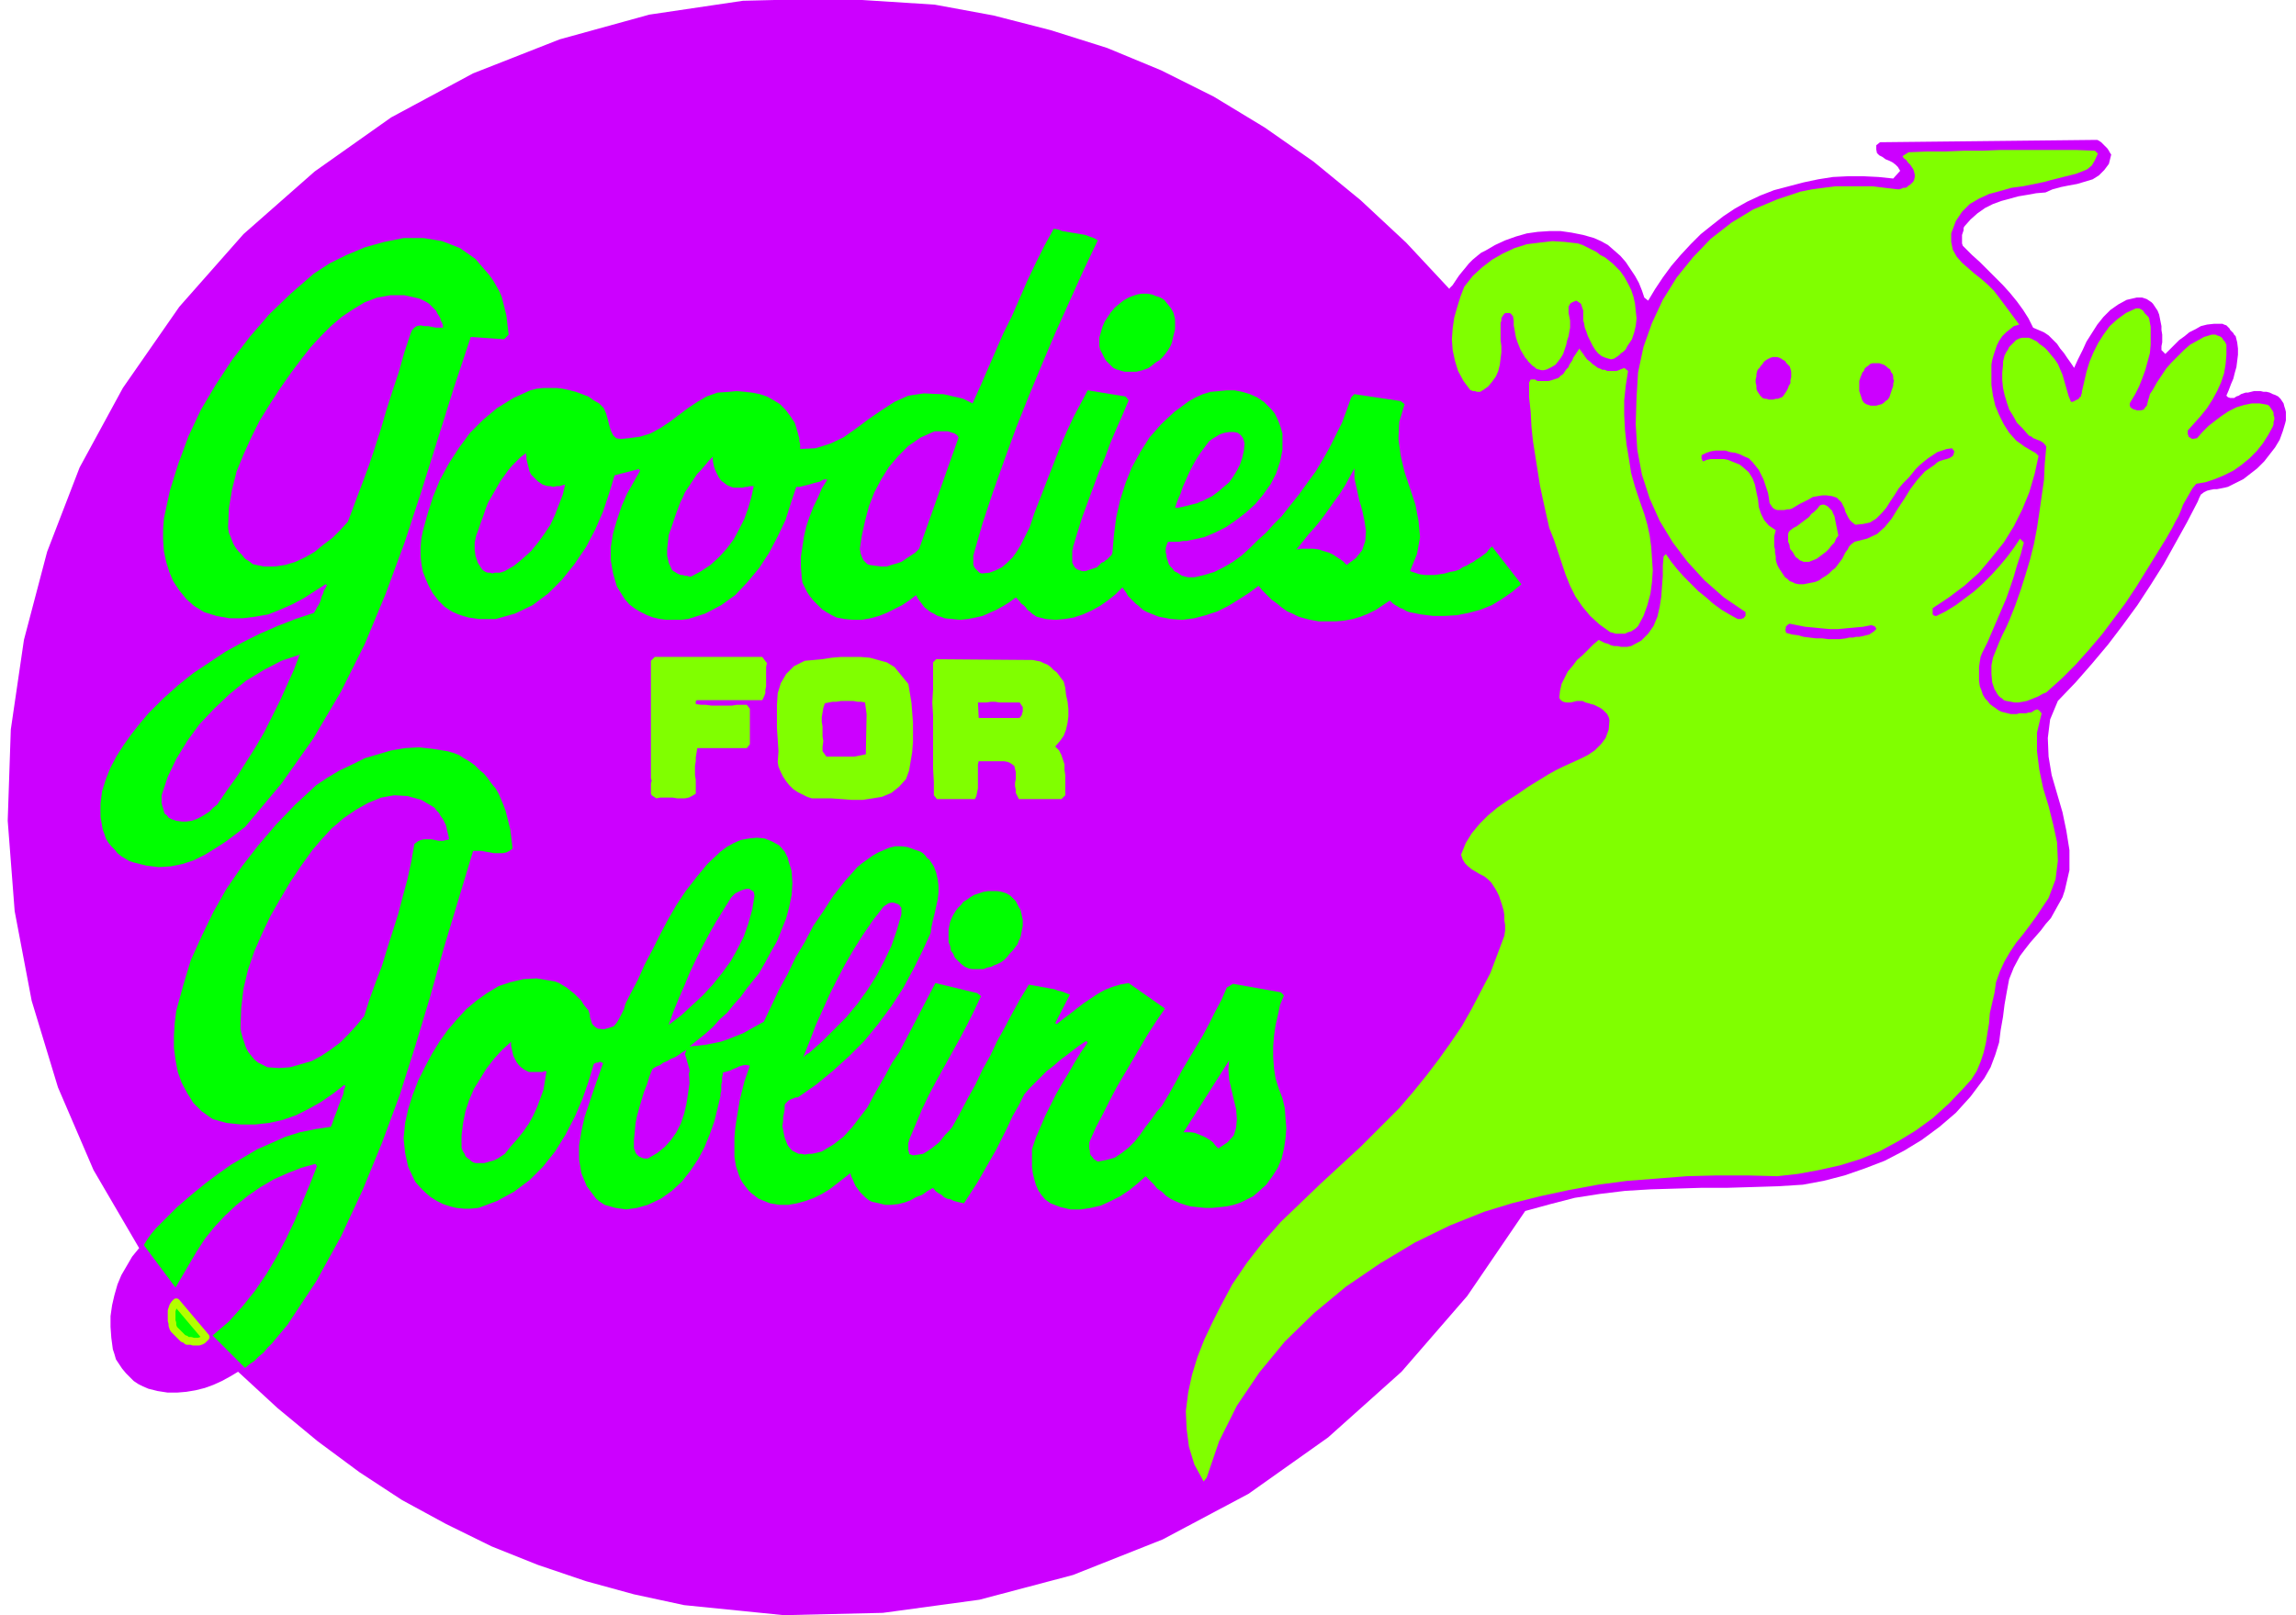
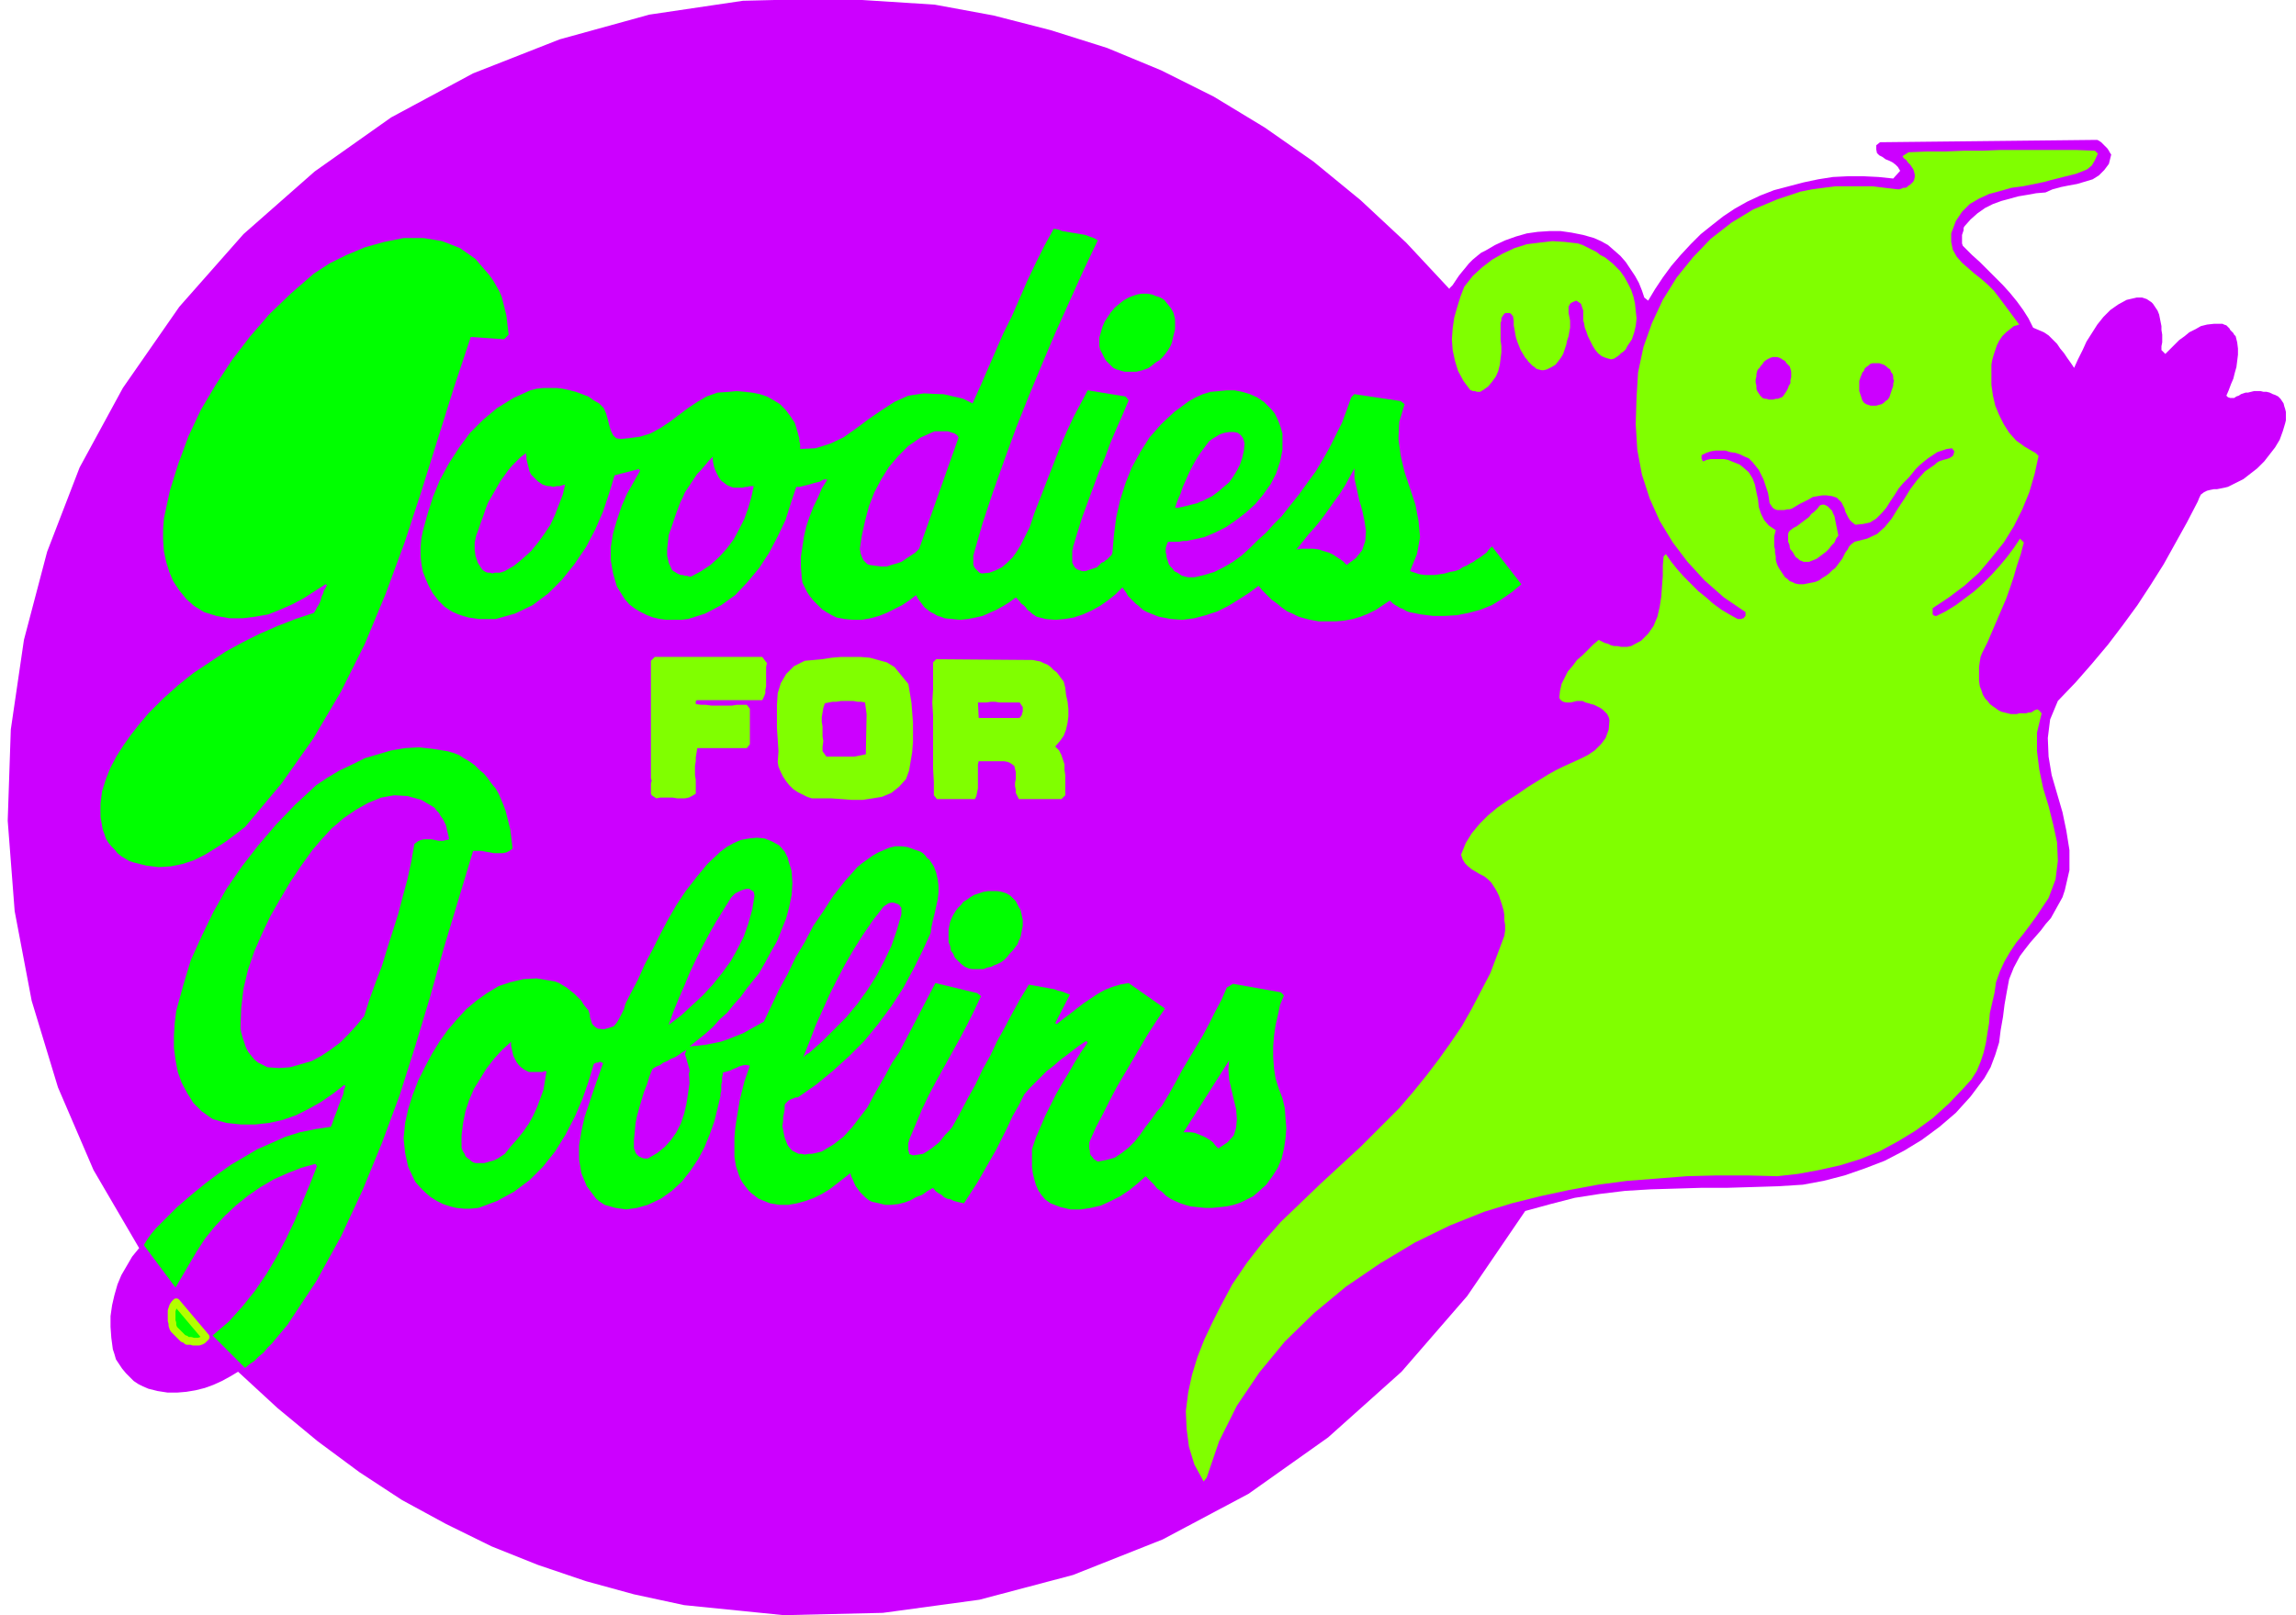
<svg xmlns="http://www.w3.org/2000/svg" fill-rule="evenodd" height="278.667" preserveAspectRatio="none" stroke-linecap="round" viewBox="0 0 2970 2090" width="396">
  <style>.pen1{stroke:none}.brush2{fill:#c0f}.brush3{fill:#80ff00}.brush4{fill:#0f0}</style>
  <path class="pen1 brush2" fill-rule="nonzero" d="m1875 373 4-4 4-6 4-6 4-5 5-6 4-5 5-5 6-5 5-4 6-3 12-7 13-6 14-5 14-4 14-2 15-1h15l14 2 15 3 14 4 9 4 9 5 8 7 8 7 7 8 6 9 6 9 5 9 4 10 3 9 5 4 9-15 10-15 11-15 12-14 13-14 13-13 15-12 14-11 15-10 16-9 17-8 18-7 19-5 19-5 19-4 19-3 20-1h19l20 1 19 2 9-10-3-5-3-3-4-3-4-2-5-2-4-3-4-2-3-3-1-5v-5l5-4 278-3h3l2 1 3 2 2 2 2 2 2 2 2 2 2 3 1 2 2 3-3 12-6 8-7 7-8 5-10 3-10 3-11 2-10 2-11 3-9 4-12 1-11 2-12 2-11 3-11 3-11 4-10 5-10 7-9 8-8 9-1 2v3l-1 3-1 3v11l1 3 2 2 10 10 10 9 10 10 10 10 10 10 9 10 9 11 8 11 7 11 6 12 7 3 7 3 6 4 5 5 6 6 4 6 5 6 4 6 5 7 4 6 5-11 6-12 5-11 7-11 7-11 8-10 9-9 10-7 11-6 13-3h7l3 1 3 1 3 2 3 2 2 2 2 3 2 3 2 3 2 5 1 5 1 5 1 5v5l1 6v10l-1 5v5l5 5 6-6 6-6 6-6 7-5 6-5 8-4 7-4 8-2 9-1h11l2 1 3 1 2 2 2 2 1 2 2 2 2 2 1 2 2 2 2 8 1 8v8l-1 8-1 8-2 7-2 8-3 7-3 8-3 7 2 2 3 1h5l3-2 3-1 3-2 3-1 3-1h3l4-1 4-1h8l4 1h4l4 1 4 2 3 1 4 2 3 3 2 3 2 3 1 4 1 3 1 4v11l-1 4-3 10-4 11-6 10-7 9-7 9-9 9-9 7-9 7-10 5-10 5-4 1-5 1-5 1h-4l-5 1-4 1-4 2-4 3-2 4-2 5-14 27-15 27-15 27-17 27-17 26-19 26-19 25-21 25-21 24-23 24-10 24-3 24 1 24 4 24 7 24 7 24 5 24 4 25v26l-6 26-3 9-5 9-5 9-5 9-7 8-6 8-7 8-7 8-7 9-6 8-8 15-6 15-3 16-3 17-2 16-3 17-2 16-5 16-6 16-8 14-18 24-19 21-21 18-23 17-23 14-25 13-26 10-26 9-27 7-27 5-32 2-32 1-33 1h-33l-33 1-34 1-33 2-33 4-32 5-31 8-33 9-75 110-85 98-95 85-103 73-111 59-116 46-121 32-125 17-128 3-129-13-65-14-62-17-62-21-60-24-59-29-57-31-55-36-54-40-52-43-51-47-10 6-11 6-11 5-11 4-12 3-12 2-12 1h-12l-13-2-12-3-7-3-6-3-6-4-5-5-5-5-5-6-4-6-4-6-2-7-2-6-2-15-1-14v-14l2-14 3-13 4-14 5-12 7-12 7-12 9-11-59-101-46-107-34-112-22-116-9-117 4-118 17-116 30-114 42-109 56-103 73-105 83-94 92-81 99-70 106-57 112-44 116-32L961 1l123-3 125 8 76 14 74 19 73 23 70 29 68 34 66 40 63 44 61 50 59 55 56 60z" />
  <path class="pen1 brush3" fill-rule="nonzero" d="m2714 198-4 9-4 7-6 5-7 3-8 3-8 2-8 2-8 2-8 2-7 2-14 3-15 3-15 2-14 4-15 4-13 6-12 7-10 10-8 12-6 16v11l2 10 5 9 7 8 8 7 8 7 9 7 9 8 7 7 7 9 26 35-7 2-5 4-5 4-5 5-4 6-3 6-2 6-2 6-2 7-1 6v26l2 14 3 13 5 12 6 12 7 11 9 10 11 8 12 7h1v1h1l1 1 1 1 1 1 1 1-5 23-7 24-9 22-11 22-13 21-16 20-16 19-19 17-20 15-21 14v8l1 1 2 1h2l12-6 13-8 12-9 12-9 11-10 11-11 10-11 10-12 9-12 8-12 1 1 1 1 1 1 1 1 1 1-4 15-5 15-4 14-5 15-5 14-6 14-6 14-6 14-6 14-7 14-2 5-1 6-1 7v18l1 7 2 5 2 6 3 5 3 3 3 4 4 3 3 2 4 3 4 2 4 1 4 1 4 1h8l3-1h9l3-1h3l2-1 3-2 3-1h1l1 1h1v1h1v1l1 1 1 1-6 25v24l3 24 5 24 7 23 6 24 5 23 1 24-3 24-9 24-8 12-8 12-8 11-9 12-9 11-8 12-7 12-6 13-5 14-2 14-3 13-3 13-1 13-2 12-2 13-3 13-4 12-5 12-7 11-9 10-20 21-21 19-22 16-23 14-24 13-25 10-26 8-27 6-27 5-27 3-39-1h-39l-39 1-38 3-39 3-38 5-38 7-37 8-36 9-36 11-45 18-45 22-45 27-44 30-41 34-38 37-33 40-29 43-23 46-16 47-4 5-12-22-7-23-3-23-1-23 3-24 5-23 7-23 9-23 10-21 10-20 16-30 19-28 21-27 23-26 25-24 26-25 26-24 26-24 25-25 25-25 18-21 17-21 16-21 15-21 15-22 13-23 12-23 12-23 9-24 9-24 1-7v-7l-1-6v-7l-1-6-2-7-2-6-2-6-3-6-3-5-4-6-4-4-5-4-6-3-5-3-5-3-5-4-4-4-3-5-2-6 6-15 8-13 10-12 11-11 12-10 13-9 14-9 13-9 13-8 13-8 9-5 10-5 11-5 11-5 10-5 9-6 8-8 6-8 4-11 1-12-1-4-2-4-3-3-3-3-3-2-4-2-4-2-4-1-3-1-4-1-4-2h-7l-4 1-4 1h-6l-4-1-3-2-2-3 1-9 2-9 4-8 4-8 6-7 6-8 7-6 7-7 7-7 7-6 4 2 4 2 4 1 4 2 4 1h4l5 1h8l5-1 13-7 9-9 7-10 5-12 3-13 2-13 1-14 1-13v-13l1-12 3-3 7 10 8 10 9 10 9 9 9 9 10 8 9 8 11 8 10 6 11 6h5l1-1h2v-1l1-1 1-1v-5l-28-19-25-22-22-24-19-25-17-28-13-29-10-31-6-32-2-33 1-34 2-33 7-33 11-31 14-30 18-29 21-26 23-24 27-21 28-17 31-13 15-5 15-5 15-3 15-2 16-2h47l16 2 17 2h2l3-1 2-1h3l2-1 2-2 2-1 2-2 2-2 1-2 1-4v-3l-1-4-1-3-2-3-2-3-3-3-2-3-3-2-2-3 8-5 24-1h23l24-1h24l24-1h97l25 1 4 4z" />
  <path class="pen1 brush4" fill-rule="nonzero" d="m1420 311-19 40-18 40-18 40-17 40-17 41-16 40-15 41-15 42-14 42-12 42v12l1 2 1 2 2 2 2 2 2 2 3 1 10-1 8-3 8-4 7-6 7-7 5-7 5-8 4-8 4-8 4-8 6-18 7-18 7-18 7-18 7-18 7-18 8-18 8-17 9-17 9-17 49 8 4 5-8 19-8 18-8 19-7 19-8 19-7 19-7 19-7 19-6 19-6 20v2l-1 2v16l1 2 1 2 2 3 3 2 3 1 3 1h4l3-1 3-1 3-1 3-1 3-1 2-2 2-2 2-2 3-1 2-2 2-1 2-2 2-2 2-2 1-3 2-23 3-23 5-22 7-22 8-20 11-20 12-19 15-17 17-16 19-14 9-5 9-4 10-3 11-1 10-1h10l10 2 10 3 9 4 9 6 5 5 5 5 4 5 3 6 3 7 2 6 2 7v21l-3 15-5 15-7 14-10 14-10 12-12 11-13 10-13 9-14 7-14 6-5 1-4 1-5 1-5 1-4 1h-5l-5 1h-14l-1 2-1 3-1 3v6l1 3v3l1 3 1 3 1 3 2 3 3 3 2 3 4 2 3 2 3 2 4 1 4 1h8l13-3 13-4 12-6 12-7 11-8 11-10 10-10 11-10 10-11 10-10 11-14 12-15 10-14 11-15 9-15 9-16 8-16 8-16 6-16 6-17 4-4 60 9 5 4-7 23-1 22 3 22 5 21 7 21 7 21 4 21 2 21-4 22-9 22 6 2 6 2 7 1h13l7-1 6-1 7-2 6-1 6-2 4-3 5-2 5-3 4-2 4-3 5-3 4-3 4-3 3-4 4-4 38 49-12 10-13 9-13 8-15 6-15 4-15 3-16 1h-15l-16-2-15-3-3-1-2-1-3-2-3-1-2-1-3-2-2-1-3-2-2-2-2-2-9 6-9 6-10 5-10 4-10 3-11 2-11 1h-22l-11-2-8-2-7-2-8-4-7-3-7-5-6-5-7-5-6-6-6-6-5-6-12 9-14 9-13 8-14 7-15 5-15 4-15 2-15-1-16-3-15-6-4-2-4-3-3-3-4-3-3-3-4-4-3-3-2-4-3-4-2-3-9 9-10 8-10 7-11 6-11 5-12 4-12 2-12 1-12-1-12-3-3-2-3-2-3-3-3-2-2-3-3-3-3-2-2-3-3-3-2-2-8 6-8 5-9 5-9 4-9 4-9 2-10 2-10 1-10-1-10-1-5-2-4-1-5-3-4-2-4-3-4-3-3-4-3-4-3-4-2-4-9 7-9 6-10 5-10 5-10 4-11 3-11 2h-11l-11-1-11-2-6-3-7-4-6-4-5-5-5-5-5-6-4-6-3-6-3-6-1-7-1-14v-13l2-13 2-13 3-13 4-12 5-13 6-12 5-12 7-11-2-1-4 1-3 2-4 1-4 1-3 1-4 1-4 1-4 1-4 1h-4l-7 21-7 22-10 21-11 21-13 20-15 18-16 17-18 13-21 11-22 7-9 1h-19l-8-1-9-2-8-3-8-4-7-4-8-6-6-7-10-16-5-17-3-17v-17l3-18 5-17 6-18 7-16 9-16 8-14-2-2-31 8-7 23-8 24-10 23-12 23-15 22-16 20-18 18-20 15-23 11-25 7h-21l-7-1-7-1-7-2-6-2-7-3-5-3-6-4-8-8-7-9-5-9-4-9-4-10-2-11-1-10v-11l1-11 2-10 6-22 7-22 9-22 12-22 13-20 14-19 17-17 18-15 21-13 22-10 8-2 9-1h17l8 1 9 2 8 2 8 3 8 3 7 5 7 4 6 6 3 7 2 7 2 8 2 7 3 6 4 4 6 1 10-1 15-2 13-4 13-7 12-8 12-9 12-9 12-8 12-7 14-5 15-1 10-1 11 1 9 1 10 2 9 3 9 5 8 5 7 7 6 8 6 9 1 3 1 3 1 4 1 3 1 4 1 3v4l1 3v7l20-1 19-6 17-8 17-12 16-12 16-11 17-11 18-8 20-3 21 1h4l5 1 4 1 4 1 5 1 4 1 4 1 4 2 4 2 4 2 10-22 10-23 10-23 10-23 11-22 10-23 10-23 11-23 11-22 12-22 6 1 5 2 6 1 6 1 6 1 6 1 6 1 5 2 6 2 5 3z" />
  <path class="pen1 brush4" fill-rule="nonzero" d="m633 356 5 7 4 7 4 7 3 7 2 8 2 8 2 8 1 8 1 9 1 8-6 6-43-3-22 66-21 67-21 67-22 67-24 65-27 65-31 62-36 61-41 58-47 56-13 10-12 9-14 9-13 8-14 7-15 5-15 3-16 1-16-2-16-4-6-2-5-3-5-3-5-4-4-5-4-4-4-5-3-5-2-6-2-5-3-17v-17l2-16 5-16 6-15 8-15 9-14 10-14 11-14 11-13 19-19 19-17 20-16 21-14 21-14 22-12 22-11 23-10 23-9 24-8 2-3 2-4 2-3 2-4 1-3 1-4 2-4 1-4 2-3 2-4-2-1-14 9-14 9-15 8-16 7-15 6-17 3-16 2h-17l-17-3-16-5-13-8-10-9-9-11-8-12-5-12-4-13-3-14-1-14v-14l1-14 8-37 11-35 13-35 16-34 19-32 21-32 23-30 25-29 28-27 30-26 20-13 22-11 24-10 25-7 25-5h26l24 4 23 9 20 14 18 21z" />
  <path class="pen1 brush3" fill-rule="nonzero" d="m2096 351 5 7 5 9 4 8 3 9 2 9 1 10 1 9-1 9-2 9-3 9-2 3-2 3-2 3-2 4-3 3-3 2-3 3-3 2-3 2-4 1-7-2-5-2-5-4-4-5-3-5-3-6-3-6-2-6-2-5-1-6-1-3v-13l-1-3-1-3-1-3-3-2-3-2-5 2-3 2-2 4v8l1 5 1 5v9l-1 5-1 6-2 6-1 5-2 6-2 6-3 5-3 4-4 5-5 3-6 3-4 1h-3l-4-1-3-1-2-2-3-2-2-2-3-3-2-3-2-2-3-5-3-5-2-5-2-5-2-6-1-5-1-6-1-5v-6l-1-6-1-1-1-1v-1h-1l-1-1h-6l-2 2-2 3-1 2v3l-1 3v22l1 8v8l-1 8-1 8-2 8-3 7-5 7-5 6-7 5-2 1-1 1h-5l-2-1h-3l-2-1h-1l-9-12-7-13-4-13-3-14-1-14 1-14 2-14 4-14 4-13 5-13 11-14 12-11 13-10 14-8 15-7 16-5 16-2 17-2 16 1 17 2 6 2 6 3 6 3 6 3 5 4 6 3 5 4 5 4 5 5 5 5z" />
  <path class="pen1 brush4" fill-rule="nonzero" d="m1514 398 2 3 2 4 1 4 1 4v13l-1 4-1 4-1 4-1 5-2 5-3 5-3 4-4 5-4 4-5 3-5 4-4 3-5 2-3 1-4 1-4 1h-15l-4-1-3-1-4-1-4-2-3-3-3-3-3-3-2-3-2-4-2-4-2-4-1-4v-11l2-7 2-7 3-7 4-6 4-6 5-6 6-5 5-4 7-4 5-2 6-2 6-1h7l6 1 5 2 6 2 5 3 4 5 4 5z" />
-   <path class="pen1 brush2" fill-rule="nonzero" d="M570 413v2l1 1 1 2v1l1 1v4h-9l-5-1-5-1h-5l-5-1-5 1-3 2-3 3-2 5-8 24-7 25-8 24-8 25-7 24-8 25-8 24-9 24-9 24-9 24-10 11-10 10-12 9-11 9-12 7-13 6-13 4-14 2h-14l-14-3-5-4-5-3-4-5-4-4-4-5-3-5-2-5-2-5-2-5-1-6 1-25 4-24 6-24 9-22 10-22 11-22 13-21 13-20 14-20 15-20 11-14 13-14 13-13 14-12 15-10 15-9 16-6 17-3h18l18 4 3 1 4 2 4 2 3 2 3 3 3 3 3 3 2 4 2 3 2 4z" />
-   <path class="pen1 brush3" fill-rule="nonzero" d="m2780 412 2 11v23l-1 11-3 11-3 11-4 11-4 10-5 10-6 10-1 2v3l1 2 1 1 2 1 1 1h2l2 1h5l4-1 2-3 2-2 1-4 1-4 1-3 1-4 2-3 2-3 5-9 6-9 6-9 7-8 8-8 8-8 8-7 9-5 9-5 10-3h5l2 1 3 1 2 1 2 2 1 2 2 2 1 2 1 2v13l-1 12-2 12-4 12-5 11-6 11-7 11-8 10-8 9-9 10v5l1 2v1l1 1h1l1 1 2 1 6-1 7-8 8-8 9-7 8-6 9-6 10-5 10-3 10-2h10l11 2 2 2 2 3 2 3 1 2v3l1 3v3l-1 3v3l-1 3-6 11-7 11-8 10-9 9-11 9-10 7-12 6-12 5-12 4-12 2-5 6-4 7-4 7-4 7-3 8-3 7-4 7-4 8-4 7-4 7-13 21-13 21-13 21-14 21-15 20-15 20-17 20-17 19-18 18-20 18-5 2-5 3-5 2-5 2-5 2-5 1-6 1h-5l-5-1-6-1-3-1-2-2-3-2-2-2-2-3-1-2-2-3-1-3-1-3-1-3-1-11v-11l2-10 4-10 4-10 4-9 5-10 4-9 4-10 4-10 7-20 6-19 6-20 5-20 4-21 3-20 3-21 3-21 1-21 2-22-2-3-2-2-3-2-2-1-3-1-2-1-3-1-2-2-3-1-2-2-7-8-7-7-5-9-5-8-3-9-3-10-2-9-1-10v-10l1-10v-4l1-4 1-4 2-4 2-3 2-4 3-3 3-3 3-3 4-2 4-1h8l3 1 4 2 4 2 3 3 3 2 4 3 3 3 5 6 5 6 4 6 3 7 3 7 2 7 2 7 2 7 2 7 3 7h2l2-1 2-1 2-1 2-1 1-2 2-1v-2l1-2v-2l3-13 3-13 4-13 5-12 6-12 7-11 8-11 10-9 11-8 13-6h4l2 1 2 1 2 2 1 2 2 2 1 1 2 2 1 2zm-706 66 3 1 2 1h12l3-1 2-1 3-1 2-1 5 4-3 19-2 19v19l1 19 2 19 3 18 3 19 5 18 6 18 6 17 4 14 3 14 2 15 1 15 1 15-1 15-2 15-4 15-5 14-7 13-3 3-3 2-3 2-4 1-4 2h-12l-3-1-4-1-14-10-12-11-10-12-9-13-7-14-6-15-5-15-5-15-5-15-6-15-4-18-4-18-4-19-3-19-3-19-3-19-2-19-1-19-2-19v-19l1-2 1-2h6l1 1 2 1h14l4-1 3-1 3-1 3-1 3-3 3-2 2-3 2-3 3-3 1-3 2-3 2-3 1-3 2-3 2-3 2-3 2-3 2 3 3 4 2 3 3 4 4 3 3 3 3 2 4 3 3 1 4 2z" />
  <path class="pen1 brush2" fill-rule="nonzero" d="m2316 477 1 4v7l-1 4v4l-2 3-1 3-2 4-2 3-2 3-2 2-3 1-2 1h-3l-3 1h-6l-3-1h-2l-3-1-3-3-2-3-2-3-1-3v-4l-1-4v-4l1-4v-3l1-4 1-2 2-2 2-3 2-2 1-2 2-2 3-2 2-1 2-1 3-1h6l3 1 2 1 3 2 2 1 2 3 2 2 2 2 1 3zm132 6 1 4v3l1 3-1 3v3l-1 3-1 3-1 3-1 3-1 3-2 3-3 2-2 2-3 2-4 1-3 1h-7l-3-1-3-1-3-2-2-3-1-3-1-3-1-3-1-3v-13l1-3 1-3 1-2 1-3 2-2 1-3 2-2 3-2 2-2 3-1h9l3 1 3 1 3 2 2 2 3 2 1 3 2 3zm-1208 83-51 144-5 5-6 4-6 4-6 4-6 2-7 2-6 2h-7l-8-1-7-1-3-1-2-2-1-1-2-2-1-2-1-2-1-3-1-2v-3l-1-2 3-19 4-18 5-19 7-18 9-17 10-16 12-14 13-13 16-11 18-8h17l3 1 3 1 3 1 3 2 2 3zm370 7-1 10-2 9-3 9-4 8-5 8-5 7-7 6-7 6-8 6-8 4-4 2-3 1-4 2-4 1-4 1-4 1-4 1-4 1-5 1h-4l3-9 4-9 3-9 4-9 4-9 4-8 5-9 5-8 6-8 6-8 4-3 5-3 5-3 6-2 6-1h6l5 1 4 3 3 4 2 7zm918 11-1 4-1 2-3 2-2 1-3 1-4 1-3 1-3 1-3 2-2 2-13 9-10 11-9 12-8 13-8 12-8 13-9 11-10 9-13 6-16 4-4 3-3 3-2 4-3 4-2 4-2 4-3 4-3 4-3 4-4 3-4 4-4 3-5 3-4 3-5 2-5 1-5 1-5 1h-6l-5-1-4-2-3-1-3-3-3-2-2-3-2-3-2-3-2-3-2-4-1-3-1-4v-4l-1-5v-4l-1-4v-13l1-4 1-4-9-6-6-7-4-8-3-9-1-10-2-9-2-10-3-8-5-8-8-7-4-3-5-2-5-2-5-2-5-1h-17l-5 1-5 2-1-1v-1l-1-1v-5l6-3 6-2 6-1h13l6 2 7 1 6 2 6 3 5 2 5 5 4 5 4 5 3 6 3 6 2 6 2 6 2 6 1 6 1 7 2 3 2 3 3 2 3 1h9l4-1h3l3-1 5-3 5-3 6-3 6-3 5-3 6-1 6-1h6l7 1 6 2 3 3 3 3 2 4 2 4 1 4 2 4 2 4 2 3 3 3 4 3 10-1 9-2 8-5 7-7 6-7 5-8 6-9 5-8 6-7 7-7 5-6 4-5 5-5 6-5 5-4 6-4 6-4 6-2 6-2 7-1 3 4zm-1848 2 1 4v4l1 4 1 4 1 4 1 4 2 4 3 3 3 3 3 3 3 2 3 2 3 1 4 1h3l4 1 4-1h4l3-1 4-1-3 13-5 13-5 13-6 13-8 12-8 11-9 11-11 10-11 9-12 7-3 1-3 1h-7l-3 1-3-1h-3l-3-1-3-2-2-2-5-8-3-9-1-8v-9l2-9 3-8 3-9 3-8 3-9 3-8 4-7 4-7 4-7 4-7 5-7 5-7 5-6 6-6 6-6 7-5zm266 44 3 1h12l3-1h3l3-1h5l-3 14-4 14-5 14-7 14-7 13-9 12-10 11-11 10-12 8-13 7h-3l-2-1h-3l-3-1h-2l-3-1-2-1-3-2-2-1-2-2-4-9-2-9v-9l1-9 1-9 3-8 3-9 3-9 3-8 3-8 3-6 3-7 4-6 4-6 4-6 4-6 5-5 5-6 5-6 5-5v5l1 5 1 4 2 5 2 4 2 4 3 4 4 3 4 3 5 2zm796 101-5-5-6-4-6-4-6-3-7-2-6-2-7-1h-15l-7 1 8-10 8-10 9-10 8-10 8-11 7-10 8-11 7-11 6-11 6-11v13l3 13 3 14 4 14 3 14 2 13-1 13-4 12-8 10-12 9z" />
  <path class="pen1 brush3" fill-rule="nonzero" d="m2373 668 5 25-3 4-2 5-4 4-3 4-4 4-4 3-4 3-4 3-5 2-5 2h-7l-2-1-3-1-2-2-3-2-2-3-1-2-2-3-2-2-1-3v-2l-1-3-1-2v-10l1-3 2-2 4-3 4-2 4-3 4-3 4-3 4-3 3-4 4-3 4-4 3-4 3-1h3l2 1 2 1 2 2 2 2 2 2 1 3 1 2 1 2z" />
-   <path class="pen1 brush2" fill-rule="nonzero" d="M2420 809h2l1 1h2v1h1v1l1 1v1l-3 3-3 2-3 2-4 1-4 1-5 1h-4l-4 1h-5l-4 1-8 1h-15l-8-1h-8l-8-1-8-1-7-2-8-1-7-2-1-1v-2l-1-1 1-1v-3l1-1 1-1 1-1 2-1 10 2 10 2 11 1 10 1 11 1h11l10-1 11-1 11-1 10-2zM388 846l-8 21-9 20-9 20-10 20-10 20-11 19-12 19-12 19-13 18-13 19-5 4-5 5-6 4-5 3-6 3-6 2-7 1h-6l-7-1-6-2-4-2-2-3-3-2-1-3-1-4-1-3-1-4v-10l8-24 11-23 14-23 16-22 19-20 20-19 21-17 23-14 23-12 24-8z" />
  <path class="pen1 brush3" fill-rule="nonzero" d="m992 858-1 5v25l-1 5v4l-2 5-2 4h-85v1h-1v4l7 1h6l7 1h27l6-1h13l4 5v46l-4 5h-64l-1 6-1 6v5l-1 6v12l1 6v18l-5 3-4 2-5 1h-10l-6-1h-16l-5 1-3-2-3-2-1-2v-13l1-4-1-3V855l5-5h139l6 8zm183 27 2 12 2 12 1 13 1 13v25l-1 13-2 12-2 12-4 11-9 10-10 8-12 5-12 2-13 2h-14l-13-1-14-1h-25l-6-2-6-3-6-3-6-4-5-5-4-5-4-6-3-6-3-7-1-6 1-14-1-15-1-15v-30l1-15 4-13 7-12 10-10 14-7 11-1 11-1 13-2 12-1h25l12 1 11 3 11 3 10 6 18 22zm161-31 5 1 5 1 4 2 5 2 4 3 4 4 4 3 3 4 3 4 3 4 2 8 1 9 2 9 1 9v10l-1 8-2 9-3 8-5 7-6 7 5 5 3 6 2 6 2 6v7l1 7v26l-5 5h-55l-2-4-2-4v-4l-1-5v-4l1-5v-9l-1-4-1-4-4-3-4-2-5-1h-33l-1 4v31l-1 5-1 5-2 4h-49l-4-5v-17l-1-17v-69l-1-17 1-17v-35l4-4 125 1z" />
  <path class="pen1 brush2" fill-rule="nonzero" d="m1121 924-1 52-5 1-5 1-5 1h-36l-5-7v-6l1-7-1-6v-13l-1-6v-6l1-6 1-6 2-6 5-1 5-1h5l6-1h16l5 1h5l5 1 2 15zm202-9v6l-1 2v2l-1 1-1 2-2 1h-52l-1-20h11l6-1h5l6 1h26l4 6z" />
  <path class="pen1 brush4" fill-rule="nonzero" d="m641 1020 4 7 3 7 3 7 3 8 2 8 2 8 2 8 1 8 1 8 1 9-4 3-4 2-5 1h-11l-5-1-6-1-5-1h-11l-19 63-19 63-18 64-19 63-20 63-23 62-25 61-28 60-32 58-37 56-5 6-5 6-5 6-5 6-6 6-5 6-6 5-6 6-6 4-6 5-42-42 21-18 18-20 16-20 15-22 13-22 12-23 11-23 10-24 10-24 9-23-2-3-18 5-18 7-18 8-17 10-16 11-15 12-15 14-14 15-12 15-11 17-27 46-41-55 5-8 5-7 6-7 7-7 6-6 7-7 7-7 7-6 7-6 7-6 16-13 16-12 17-12 17-10 17-10 18-8 18-8 19-6 20-4 20-3 2-5 2-6 2-5 2-5 2-6 2-5 2-5 2-5 1-6 2-5-2-1-14 11-16 11-16 9-16 8-17 6-18 4-18 2h-18l-19-2-18-5-14-10-11-11-8-13-7-13-5-14-3-16-2-15v-16l1-16 2-16 9-33 10-33 14-31 15-31 17-30 20-29 21-27 23-27 25-26 27-25 15-10 15-9 17-8 16-8 17-5 17-5 18-3 18-1 18 2 19 3 7 2 8 3 6 4 7 4 7 5 6 6 6 5 5 6 5 7 5 6z" />
-   <path class="pen1 brush2" fill-rule="nonzero" d="m562 1045 3 4 3 3 2 4 3 4 2 4 2 4 1 5 1 4 1 4 1 5-4 1-4 1h-5l-5-1-5-1h-9l-5 1-4 2-4 3-4 23-5 23-6 22-6 23-7 22-7 22-7 23-8 21-8 22-7 22-10 12-10 11-11 11-12 9-12 8-13 7-14 4-14 4-14 1-15-1-6-3-6-3-5-4-4-5-4-5-3-6-2-6-2-6-2-7-1-6 1-26 3-25 6-25 8-23 10-23 11-23 12-21 13-22 14-21 15-21 12-14 13-14 15-13 16-11 16-9 17-7 17-3 17 1 18 5 17 10z" />
+   <path class="pen1 brush2" fill-rule="nonzero" d="m562 1045 3 4 3 3 2 4 3 4 2 4 2 4 1 5 1 4 1 4 1 5-4 1-4 1h-5l-5-1-5-1h-9l-5 1-4 2-4 3-4 23-5 23-6 22-6 23-7 22-7 22-7 23-8 21-8 22-7 22-10 12-10 11-11 11-12 9-12 8-13 7-14 4-14 4-14 1-15-1-6-3-6-3-5-4-4-5-4-5-3-6-2-6-2-6-2-7-1-6 1-26 3-25 6-25 8-23 10-23 11-23 12-21 13-22 14-21 15-21 12-14 13-14 15-13 16-11 16-9 17-7 17-3 17 1 18 5 17 10" />
  <path class="pen1 brush4" fill-rule="nonzero" d="m1019 1111 5 16 1 16-1 15-3 15-4 15-6 15-6 15-8 14-7 13-8 14-8 10-8 10-8 11-9 10-8 10-10 9-9 10-10 9-10 8-10 8 10-1 10-1 10-2 10-2 9-3 10-4 10-4 9-5 9-5 9-5 10-21 10-21 11-20 10-21 12-20 11-21 13-19 13-20 15-19 16-18 6-5 7-5 7-5 7-4 7-3 7-3 8-2h8l8 1 8 3 3 1 3 1 3 1 3 2 3 3 2 3 3 2 2 3 2 3 2 3 3 8 2 9 1 8v9l-1 9-2 9-2 9-2 8-2 9-1 8-11 24-12 24-13 24-15 23-17 23-18 22-20 20-21 19-22 18-23 16h-3l-2 1-3 1-2 1-2 1-2 2-2 2-1 2v6l-1 5-1 5v5l-1 6 1 5 1 5 1 5 2 5 2 5 3 4 3 3 4 2 4 2h4l4 1 5-1h4l5-1 4-1 4-1 15-9 13-10 11-12 10-13 10-13 8-15 8-14 8-14 8-15 9-13 47-90 54 13 5 4-9 19-9 18-10 19-10 18-10 18-10 18-10 19-9 19-8 19-8 19v2l-1 1v11l1 2v2l5 2 7-1 6-1 5-3 6-4 5-4 5-4 4-5 4-5 5-5 4-5 10-18 10-19 10-18 9-19 10-18 9-19 10-18 10-19 10-18 11-18 5 1 6 1 5 1 6 1 5 1 6 1 5 2 5 1 5 2 5 2-19 37 2 1 9-7 8-6 9-7 9-7 9-6 9-6 9-5 10-4 10-3 11-2 47 33-11 16-11 17-10 17-10 17-10 17-10 17-9 17-9 18-9 17-8 18-1 3v7l1 3v3l1 3 2 2 2 3 2 1 3 2 11-2 11-3 9-6 9-7 8-8 7-9 7-10 7-9 7-10 7-8 9-15 9-16 8-15 9-15 9-15 9-15 8-15 8-16 8-15 7-16 8-5 62 11 4 4-5 12-3 14-3 13-2 14-1 13v14l1 14 2 13 4 13 5 13 3 13 1 13 1 13-1 13-2 13-3 13-5 12-7 11-8 11-10 9-7 6-8 4-8 4-9 3-9 2-9 1-10 1h-9l-10-1-9-1-7-2-6-2-7-3-6-3-6-4-5-5-6-4-5-6-5-5-5-5-10 9-11 9-12 8-12 6-13 6-13 3-13 2h-13l-13-3-13-5-7-5-5-6-4-6-3-7-2-7-2-8-1-8v-23l5-15 6-14 6-14 7-14 7-14 8-14 8-13 8-14 8-13 9-13-2-2-9 6-8 6-9 7-8 6-8 7-9 7-7 7-8 8-7 7-7 8-7 14-8 14-7 15-7 14-7 14-8 14-8 14-8 14-9 14-9 14-5-1-4-1-4-1-4-2-5-1-4-2-3-3-4-2-4-3-3-4-7 4-7 5-8 3-7 4-8 3-8 2-9 1h-8l-8-2-9-2-4-2-4-3-4-4-3-3-3-4-3-4-2-4-2-5-2-4-1-4-9 7-9 7-9 7-10 6-10 5-11 4-11 3-11 2h-12l-12-2-5-2-5-2-5-2-5-4-4-3-4-4-4-5-3-4-3-5-2-5-4-12-2-12v-25l1-12 2-13 2-12 2-12 3-12 3-12 7-20-4-1h-3l-4 1-3 1-4 2-3 1-4 2-3 1-4 1-3 1v3l-1 3v6l-1 3v9l-1 3v3l-4 17-4 16-6 17-7 17-8 15-10 15-11 14-13 12-14 10-17 8-7 2-7 2-7 1-7 1-7-1-7-1-7-2-7-2-6-4-5-4-12-16-7-17-3-18v-18l3-18 4-18 6-18 6-18 6-17 6-17-1-1h-1l-1-1h-2l-1 1h-3l-1 1h-1l-1 1-7 23-8 23-10 23-12 23-13 21-16 20-17 17-20 15-22 12-24 9-10 1h-9l-10-1-8-2-9-3-8-4-8-5-7-6-7-7-6-7-9-19-4-18-2-19 2-20 4-18 6-19 7-18 9-18 9-17 10-16 10-14 12-14 12-13 13-11 14-10 15-9 15-5 17-4 17-1 18 3 6 1 5 2 5 3 5 3 5 4 5 4 4 4 5 5 3 5 4 5 2 2 1 3 1 3v3l1 3 1 3 1 3 2 2 2 2 3 2 8 1 7-2 6-2 4-5 3-5 3-6 3-6 2-7 3-6 3-6 10-19 9-20 10-19 10-20 10-19 11-19 12-18 14-18 14-17 17-16 8-6 9-5 9-4 11-2 10-1 10 1 10 4 9 5 7 8 5 10z" />
  <path class="pen1 brush2" fill-rule="nonzero" d="m976 1159-3 18-5 18-6 17-8 16-9 16-11 15-12 15-13 14-14 13-14 13-16 12 6-17 7-17 7-16 7-17 8-17 8-16 9-17 9-16 10-16 10-16 2-2 3-3 4-2 4-2 3-1 4-1h3l3 2 3 2 1 5z" />
  <path class="pen1 brush4" fill-rule="nonzero" d="m1311 1163 3 3 2 4 2 4 2 3 1 4 1 5 1 4v8l-1 5-1 5-1 5-2 4-2 5-3 4-3 4-4 4-3 4-4 4-4 3-4 2-5 2-4 2-5 1-5 2h-15l-4-1-5-2-5-4-4-4-4-4-2-5-3-4-1-6-2-5v-16l1-5 1-5 2-5 2-4 3-5 3-4 4-4 3-4 5-3 4-3 5-3 6-2 6-2 6-1h12l6 1 6 2 5 3 4 4z" />
  <path class="pen1 brush2" fill-rule="nonzero" d="m1166 1183-6 21-7 20-9 19-10 19-12 19-13 18-14 17-16 16-16 16-17 15h-1l-1 1h-1v1h-1l-1 1-1 1-1 1 8-20 8-21 9-20 9-20 10-20 10-19 11-19 12-19 13-19 14-18 3-2 3-2 3-1h4l3 1 3 1 2 2 2 3v8zm-484 203 2 1h18l2-1h3l-2 12-2 12-4 11-4 11-5 11-6 11-7 10-8 10-8 9-8 10-3 2-3 2-3 2-4 2-3 1-4 1-3 1-4 1h-11l-3-1-3-2-2-2-3-2-2-2-1-3-2-3-1-2-1-3v-16l2-16 3-15 5-15 6-14 8-13 8-13 10-13 10-11 12-11v5l1 4 1 5 1 4 2 4 2 4 3 4 3 3 4 3 4 2zm209 2 1 13-2 14-2 13-3 13-4 12-6 12-7 10-8 9-10 8-12 7h-5l-3-1-2-1-2-1-1-1-2-2-1-2-1-3-1-2v-11l1-10 1-11 2-10 3-11 3-10 3-10 4-10 3-10 4-10 5-3 5-2 4-3 5-2 5-3 5-2 5-3 4-3 5-3 4-4-3 3-1 3-1 3 1 3 1 3 1 4 1 3 1 4 1 3v4zm685 98-4-4-3-4-4-3-5-3-4-2-5-2-5-2-5-1h-10l59-93-1 12 1 13 3 13 3 13 3 12 1 13-1 11-3 10-8 9-12 8z" />
  <path class="pen1 brush4" fill-rule="nonzero" d="m266 1730-2 2-2 2-2 1-3 1h-7l-3-1h-5l-2-2-3-1-2-2-2-2-2-2-2-2-2-2-2-2-1-2-1-3v-3l-1-3v-13l1-3 1-3 2-3 2-2 38 45z" />
  <path fill="none" style="stroke:#b3ff00;stroke-width:10;stroke-linejoin:round" d="m266 1730-2 2-2 2-2 1-3 1h-7l-3-1h-5l-2-2-3-1-2-2-2-2-2-2-2-2-2-2-2-2-1-2-1-3v-3l-1-3v-13l1-3 1-3 2-3 2-2 38 45h0" />
</svg>